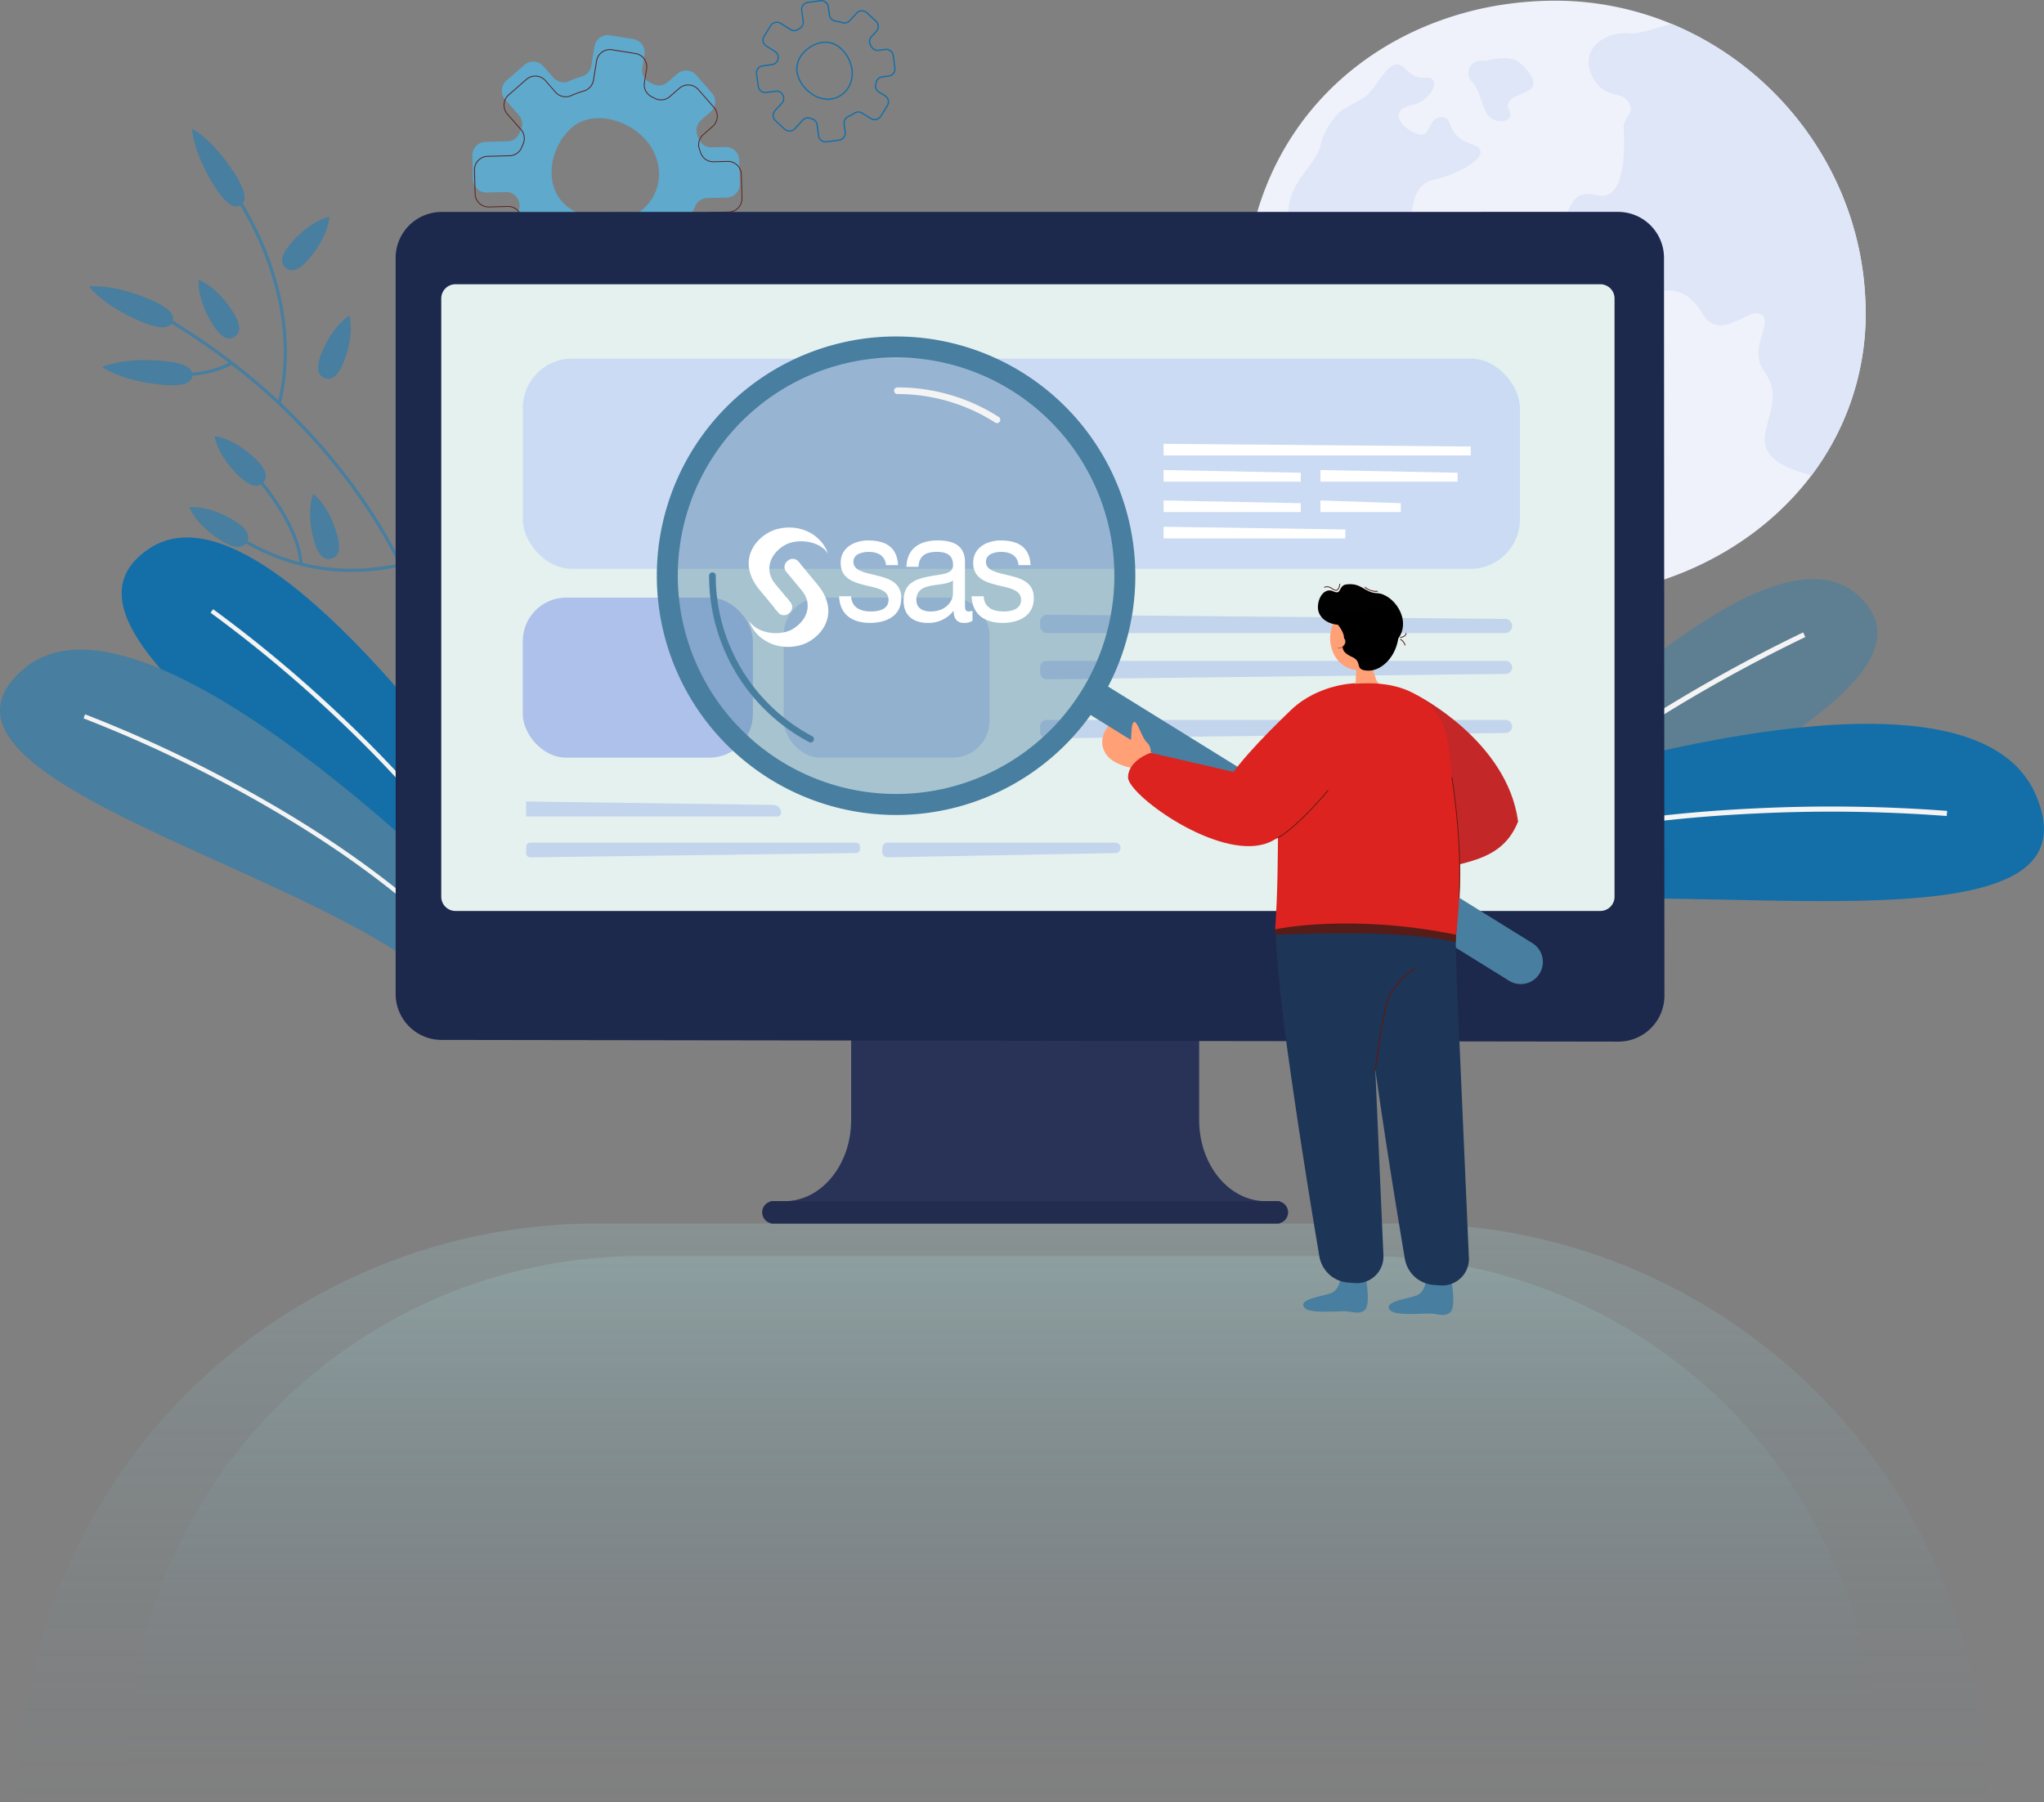
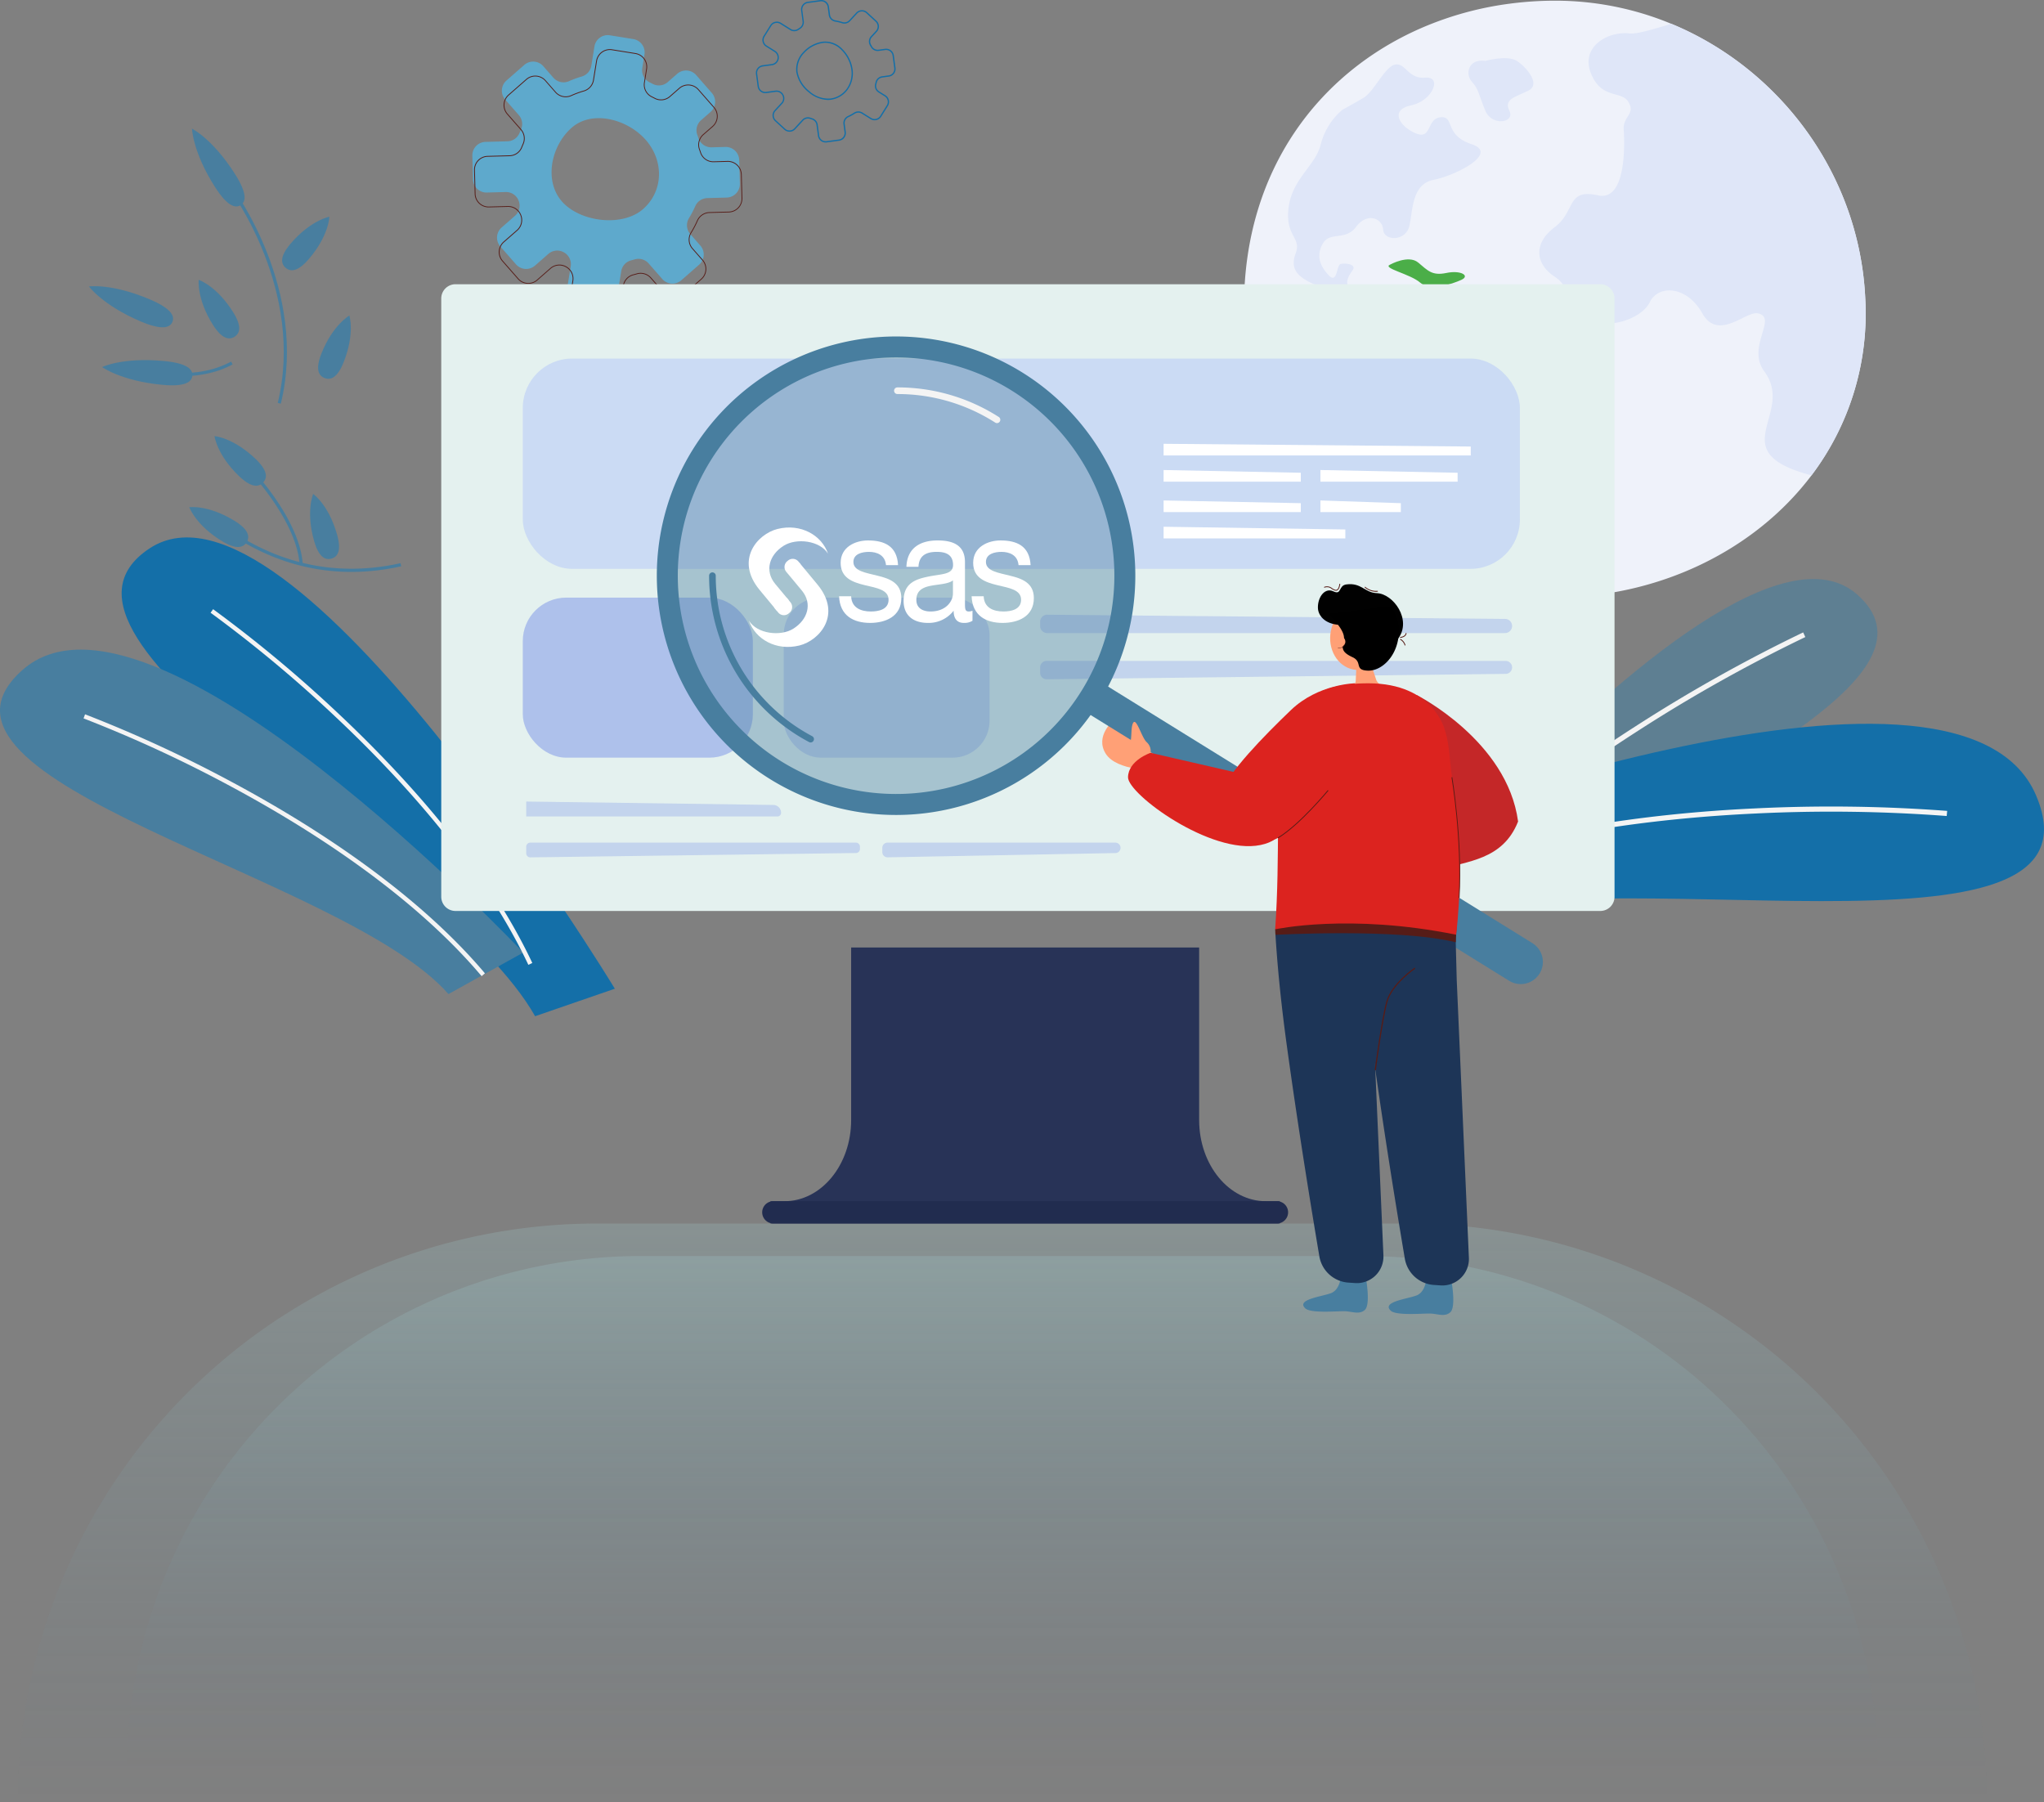
<svg xmlns="http://www.w3.org/2000/svg" width="692.321" height="610.432" viewBox="0 0 692.321 610.432">
  <rect x="0" y="0" width="692.321" height="610.432" fill="#808080" stroke="none" />
  <defs>
    <linearGradient id="linear-gradient" x1="0.5" x2="0.5" y2="1" gradientUnits="objectBoundingBox">
      <stop offset="0" stop-color="#a8dadc" />
      <stop offset="0.659" stop-color="#74a8bb" stop-opacity="0.278" />
      <stop offset="1" stop-color="#457b9d" stop-opacity="0" />
    </linearGradient>
  </defs>
  <g id="why-choose-sas" transform="translate(-166 -3331.568)">
    <path id="Rectangle_7202" data-name="Rectangle 7202" d="M196,0H471A196,196,0,0,1,667,196v0a0,0,0,0,1,0,0H0a0,0,0,0,1,0,0v0A196,196,0,0,1,196,0Z" transform="translate(172 3746)" opacity="0.2" fill="url(#linear-gradient)" />
    <path id="Rectangle_10079" data-name="Rectangle 10079" d="M174,0H419A174,174,0,0,1,593,174v0a0,0,0,0,1,0,0H0a0,0,0,0,1,0,0v0A174,174,0,0,1,174,0Z" transform="translate(209 3757)" opacity="0.2" fill="url(#linear-gradient)" />
    <g id="Group_2006" data-name="Group 2006" transform="translate(65.461 342.596)">
      <g id="Group_118" data-name="Group 118" transform="translate(356.556 2988.972)">
        <g id="Group_116" data-name="Group 116">
          <path id="Path_259" data-name="Path 259" d="M1295.508,590.026a2.638,2.638,0,0,1-2.61-2.289l-.492-3.668a2.2,2.2,0,0,0-1.515-1.814c-.219-.068-.437-.14-.652-.217a2.185,2.185,0,0,0-2.337.588l-2.674,2.9a2.642,2.642,0,0,1-3.728.152l-3.127-2.881a2.637,2.637,0,0,1-.151-3.73l2.3-2.488a2.2,2.2,0,0,0,.311-2.552l-.019-.033a2.2,2.2,0,0,0-2.222-1.121l-3.151.425a2.64,2.64,0,0,1-2.968-2.263l-.567-4.214a2.638,2.638,0,0,1,2.264-2.967l3.153-.423a2.225,2.225,0,0,0,.882-4.08l-2.873-1.8a2.64,2.64,0,0,1-.838-3.636l2.254-3.6a2.639,2.639,0,0,1,3.637-.838l3.343,2.092a2.186,2.186,0,0,0,2.409-.05q.282-.2.573-.381a2.2,2.2,0,0,0,.983-2.151l-.493-3.667a2.641,2.641,0,0,1,2.263-2.966l4.209-.567a2.637,2.637,0,0,1,2.967,2.264l.366,2.726a2.2,2.2,0,0,0,1.845,1.882,17.327,17.327,0,0,1,2.354.562,2.223,2.223,0,0,0,2.293-.6l2.371-2.569a2.642,2.642,0,0,1,3.728-.149l3.125,2.882a2.642,2.642,0,0,1,.15,3.729l-1.676,1.816a2.186,2.186,0,0,0-.277,2.609q.156.265.3.536a2.2,2.2,0,0,0,2.212,1.106l2.226-.3a2.643,2.643,0,0,1,2.965,2.263l.567,4.211a2.639,2.639,0,0,1-2.264,2.967l-2.223.3a2.192,2.192,0,0,0-1.844,1.653c-.047.2-.1.4-.152.6a2.184,2.184,0,0,0,.958,2.441l2.1,1.31a2.638,2.638,0,0,1,.839,3.637l-2.252,3.6a2.642,2.642,0,0,1-3.635.839l-2.964-1.851a2.223,2.223,0,0,0-2.372.027,17.225,17.225,0,0,1-2.119,1.164,2.2,2.2,0,0,0-1.281,2.3l.366,2.728a2.639,2.639,0,0,1-2.264,2.966l-4.212.566A2.706,2.706,0,0,1,1295.508,590.026Zm-5.991-8.55a2.6,2.6,0,0,1,.869.15q.315.112.635.211a2.64,2.64,0,0,1,1.82,2.174l.492,3.668a2.2,2.2,0,0,0,2.474,1.889l4.213-.566a2.2,2.2,0,0,0,1.888-2.474l-.366-2.728a2.64,2.64,0,0,1,1.531-2.757,16.753,16.753,0,0,0,2.065-1.135,2.661,2.661,0,0,1,2.842-.03l2.964,1.851a2.2,2.2,0,0,0,3.031-.7l2.252-3.6a2.2,2.2,0,0,0-.7-3.033l-2.1-1.31a2.619,2.619,0,0,1-1.147-2.927q.079-.29.147-.585a2.633,2.633,0,0,1,2.212-1.987l2.223-.3a2.2,2.2,0,0,0,1.888-2.474l-.566-4.211a2.207,2.207,0,0,0-2.473-1.888l-2.226.3a2.633,2.633,0,0,1-2.655-1.331q-.143-.264-.3-.522a2.621,2.621,0,0,1,.332-3.129l1.676-1.816a2.2,2.2,0,0,0-.125-3.11l-3.125-2.882a2.2,2.2,0,0,0-3.109.125l-2.371,2.569a2.663,2.663,0,0,1-2.745.722,16.856,16.856,0,0,0-2.295-.548,2.641,2.641,0,0,1-2.208-2.256l-.366-2.726a2.2,2.2,0,0,0-2.474-1.888l-4.21.566a2.2,2.2,0,0,0-1.888,2.474l.493,3.667a2.643,2.643,0,0,1-1.182,2.578q-.283.181-.558.372a2.623,2.623,0,0,1-2.892.062l-3.343-2.092a2.2,2.2,0,0,0-3.033.7l-2.254,3.6a2.2,2.2,0,0,0,.7,3.033l2.873,1.8a2.663,2.663,0,0,1-1.056,4.885l-3.153.423a2.2,2.2,0,0,0-1.889,2.475l.567,4.214a2.2,2.2,0,0,0,2.476,1.887l3.151-.425a2.646,2.646,0,0,1,2.665,1.346l-.174.138.192-.105a2.64,2.64,0,0,1-.373,3.059l-2.3,2.488a2.2,2.2,0,0,0,.126,3.111l3.127,2.881a2.2,2.2,0,0,0,3.11-.127l2.674-2.9A2.634,2.634,0,0,1,1289.516,581.476Z" transform="translate(-1271.879 -541.761)" fill="#146fa8" />
        </g>
        <g id="Group_117" data-name="Group 117" transform="translate(13.63 14.055)">
          <path id="Path_260" data-name="Path 260" d="M1310.078,589.871a10.537,10.537,0,0,1-6.514-2.627,11.316,11.316,0,0,1-4.173-6.819,8.39,8.39,0,0,1,2.367-6.791,11.123,11.123,0,0,1,6.6-3.509,7.979,7.979,0,0,1,6.7,2.572,12.08,12.08,0,0,1,3.407,6.8,9.476,9.476,0,0,1-1.6,6.776A8.5,8.5,0,0,1,1311,589.81h0A6.927,6.927,0,0,1,1310.078,589.871Zm-.808-19.37a6.343,6.343,0,0,0-.85.058,10.677,10.677,0,0,0-6.338,3.371,7.959,7.959,0,0,0-2.256,6.436,10.871,10.871,0,0,0,4.017,6.54,9.565,9.565,0,0,0,7.1,2.47,8.064,8.064,0,0,0,5.571-3.357,9.038,9.038,0,0,0,1.52-6.464,11.8,11.8,0,0,0-3.282-6.548A7.83,7.83,0,0,0,1309.27,570.5Z" transform="translate(-1299.326 -570.064)" fill="#146fa8" />
        </g>
      </g>
      <path id="Path_261" data-name="Path 261" d="M1158.066,620.915l6.593-.179a4.566,4.566,0,0,0,4.441-4.687l-.214-8.015a4.567,4.567,0,0,0-4.688-4.443l-4.663.126a4.562,4.562,0,0,1-4.454-3.125q-.181-.547-.382-1.089a4.536,4.536,0,0,1,1.292-4.978l3.186-2.788a4.567,4.567,0,0,0,.428-6.445l-5.284-6.033a4.566,4.566,0,0,0-6.441-.43l-3.191,2.789a4.534,4.534,0,0,1-5.1.62q-.507-.269-1.023-.519a4.562,4.562,0,0,1-2.513-4.831l.741-4.6a4.567,4.567,0,0,0-3.783-5.235l-7.92-1.275a4.566,4.566,0,0,0-5.234,3.781l-1.051,6.514a4.584,4.584,0,0,1-3.272,3.667,32.176,32.176,0,0,0-4.236,1.551,4.589,4.589,0,0,1-5.345-1.141l-3.419-3.907a4.567,4.567,0,0,0-6.445-.428l-6.031,5.282a4.567,4.567,0,0,0-.428,6.444l4.6,5.254a4.567,4.567,0,0,1,.764,4.849q-.26.587-.5,1.183a4.545,4.545,0,0,1-4.111,2.852l-7.441.2a4.567,4.567,0,0,0-4.444,4.687l.214,8.021a4.566,4.566,0,0,0,4.687,4.443l6.392-.171a4.57,4.57,0,0,1,4.409,3l.022.06a4.555,4.555,0,0,1-1.281,5l-4.519,3.953a4.567,4.567,0,0,0-.428,6.446l5.287,6.037a4.567,4.567,0,0,0,6.445.426l4.512-3.954a4.554,4.554,0,0,1,5.13-.608l.063.033a4.569,4.569,0,0,1,2.388,4.769l-1.017,6.309a4.567,4.567,0,0,0,3.785,5.236l7.924,1.271a4.566,4.566,0,0,0,5.232-3.785l1.181-7.351a4.545,4.545,0,0,1,3.372-3.7q.62-.155,1.235-.335a4.563,4.563,0,0,1,4.7,1.4l4.6,5.257a4.566,4.566,0,0,0,6.445.43l6.037-5.283a4.567,4.567,0,0,0,.429-6.444l-3.421-3.91a4.59,4.59,0,0,1-.425-5.445,32,32,0,0,0,2.092-3.991A4.587,4.587,0,0,1,1158.066,620.915Zm-21.763,3.742c-7.009,6.135-21.336,4.393-27.471-2.616s-3.679-18.847,3.33-24.973,18.957-2.846,25.092,4.162S1143.312,618.522,1136.3,624.657Z" transform="translate(-817.973 2435.152)" fill="#5ea9cc" />
      <g id="Group_119" data-name="Group 119" transform="translate(261.112 3005.626)">
        <path id="Path_262" data-name="Path 262" d="M1124.555,666.75a4.722,4.722,0,0,1-.747-.06l-7.924-1.271a4.7,4.7,0,0,1-3.9-5.393l1.017-6.309a4.431,4.431,0,0,0-2.317-4.626l-.063-.033a4.439,4.439,0,0,0-4.976.59l-4.512,3.954a4.7,4.7,0,0,1-6.639-.439l-5.287-6.037a4.705,4.705,0,0,1,.441-6.64l4.519-3.953a4.441,4.441,0,0,0,1.242-4.853l-.022-.059a4.429,4.429,0,0,0-4.277-2.91l-6.393.171a4.7,4.7,0,0,1-4.828-4.577l-.214-8.021a4.7,4.7,0,0,1,4.578-4.828l7.441-.2a4.4,4.4,0,0,0,3.987-2.765c.159-.4.326-.8.5-1.187a4.438,4.438,0,0,0-.742-4.7l-4.6-5.254a4.709,4.709,0,0,1,.44-6.637l6.031-5.282a4.7,4.7,0,0,1,6.639.441l3.419,3.907a4.437,4.437,0,0,0,5.185,1.106,32.309,32.309,0,0,1,4.254-1.558,4.47,4.47,0,0,0,3.174-3.557l1.051-6.514a4.707,4.707,0,0,1,5.392-3.9l7.92,1.275a4.7,4.7,0,0,1,3.9,5.392l-.741,4.6a4.4,4.4,0,0,0,2.437,4.686q.517.251,1.027.521a4.417,4.417,0,0,0,4.944-.6l3.191-2.789a4.71,4.71,0,0,1,6.635.443l5.283,6.033a4.7,4.7,0,0,1-.442,6.639l-3.186,2.788a4.416,4.416,0,0,0-1.253,4.827q.2.544.384,1.093a4.387,4.387,0,0,0,4.321,3.031l4.663-.125a4.7,4.7,0,0,1,4.829,4.577l.214,8.016a4.711,4.711,0,0,1-4.575,4.828l-6.593.178a4.472,4.472,0,0,0-3.948,2.681,32.3,32.3,0,0,1-2.1,4.008,4.436,4.436,0,0,0,.411,5.283l3.422,3.909a4.7,4.7,0,0,1-.442,6.638l-6.037,5.283a4.7,4.7,0,0,1-6.638-.443l-4.6-5.257a4.433,4.433,0,0,0-4.561-1.358c-.411.121-.829.234-1.242.337a4.4,4.4,0,0,0-3.27,3.586l-1.18,7.351A4.712,4.712,0,0,1,1124.555,666.75Zm-15.98-18.473a4.647,4.647,0,0,1,2.177.537l.063.033a4.705,4.705,0,0,1,2.46,4.913l-1.017,6.309a4.429,4.429,0,0,0,3.671,5.079l7.923,1.271a4.433,4.433,0,0,0,5.075-3.671l1.181-7.351a4.673,4.673,0,0,1,3.474-3.809c.409-.1.823-.214,1.231-.333a4.709,4.709,0,0,1,4.845,1.44l4.6,5.257a4.429,4.429,0,0,0,6.251.417l6.037-5.283a4.428,4.428,0,0,0,.416-6.25l-3.421-3.91a4.71,4.71,0,0,1-.439-5.608,32.079,32.079,0,0,0,2.084-3.973,4.745,4.745,0,0,1,4.193-2.845l6.593-.179a4.435,4.435,0,0,0,4.307-4.546l-.214-8.015a4.43,4.43,0,0,0-4.547-4.31l-4.663.126a4.685,4.685,0,0,1-4.588-3.219q-.18-.544-.381-1.084a4.693,4.693,0,0,1,1.33-5.129l3.186-2.788a4.429,4.429,0,0,0,.416-6.251l-5.283-6.033a4.436,4.436,0,0,0-6.248-.417l-3.19,2.789a4.691,4.691,0,0,1-5.253.638q-.506-.268-1.019-.517a4.671,4.671,0,0,1-2.589-4.977l.741-4.6a4.43,4.43,0,0,0-3.669-5.078l-7.92-1.275a4.437,4.437,0,0,0-5.078,3.668l-1.051,6.514a4.746,4.746,0,0,1-3.37,3.777,32.114,32.114,0,0,0-4.218,1.544,4.71,4.71,0,0,1-5.5-1.176l-3.419-3.907a4.429,4.429,0,0,0-6.252-.415l-6.031,5.282a4.434,4.434,0,0,0-.415,6.249l4.6,5.255a4.714,4.714,0,0,1,.786,4.995c-.171.386-.338.783-.495,1.177a4.672,4.672,0,0,1-4.235,2.939l-7.44.2a4.429,4.429,0,0,0-4.311,4.546l.214,8.022a4.429,4.429,0,0,0,4.547,4.309l6.393-.17a4.711,4.711,0,0,1,4.542,3.088l.017.047a4.722,4.722,0,0,1-1.314,5.168l-4.519,3.953a4.429,4.429,0,0,0-.416,6.252l5.287,6.037a4.429,4.429,0,0,0,6.251.413l4.512-3.954A4.721,4.721,0,0,1,1108.575,648.277Zm50.8-17.641h0Z" transform="translate(-1079.677 -575.299)" fill="#561c17" />
      </g>
    </g>
    <g id="Group_27" data-name="Group 27" transform="translate(587.352 3331.802)">
      <path id="Path_212" data-name="Path 212" d="M1481.327,793.11c-19.567,25.933-52.436,41.337-86.791,41.337-55.811,0-105.432-42.652-105.432-98.462,0-46.041,25.146-79.057,59.772-94.259a111.347,111.347,0,0,1,29.891-8.334,117.886,117.886,0,0,1,15.769-1.055,102.618,102.618,0,0,1,39.317,7.833c36.947,15.284,63.823,51.3,65.694,93.222A90.874,90.874,0,0,1,1481.327,793.11Z" transform="translate(-1289.104 -632.338)" fill="#eff2fa" />
    </g>
    <g id="Group_32" data-name="Group 32" transform="translate(602.281 3339.635)">
      <g id="Group_28" data-name="Group 28" transform="translate(29.661 96.572)">
        <path id="Path_213" data-name="Path 213" d="M1381.629,848.1s3.936,9.124,0,14.133-4.293,14.49,3.578,20.752,11.271,6.8,9.482,13.059-3.667,13.909-.716,17.13,4.159,10.868,10.734,11.4-.536-5.232,3.757-10.6,20.931-6.44,19.321-17.04,13.685-11.539,15.832-18.516-6.977-11.27-14.625-10.734-2.952-11.4-11.27-13.148-12.21-8.453-17.04-7.648-10.2-6.038-15.7-3.891S1381.629,848.1,1381.629,848.1Z" transform="translate(-1378.906 -842.586)" fill="#dfe6f8" />
      </g>
      <g id="Group_29" data-name="Group 29" transform="translate(0 13.748)">
        <path id="Path_214" data-name="Path 214" d="M1337.605,691.149a22.618,22.618,0,0,0-7.334,11.628c-1.61,7.156-9.661,11.628-10.913,21.468s4.427,10.108,2.415,15.474.489,8.051,6.618,10.734,6.666,6.81,10.289,8.168,2.684,4.981,3.891,5.383.671-2.728,1.923-6.843,2.325-5.814-2.236-5.635-3.131-3.488-1.342-5.814-2.5-2.684-3.936-2.326-1.073,6.977-4.025,3.846-4.383-6.709-1.968-10.823,7.6-.716,11.27-5.635,8.856-2.952,9.124.984,7.6,4.025,8.855-1.163.716-14.222,8.229-15.7,22.284-8.989,12.886-12.075-5.641-9.526-10.471-9.124-2.952,7.648-8.319,5.5-9.258-7.916-1.744-9.526,10.6-9.929,4.83-9.392-6.708-5.1-10.2-4.428-7.111,9.124-10.734,11.27S1337.605,691.149,1337.605,691.149Z" transform="translate(-1319.176 -675.798)" fill="#dfe6f8" />
      </g>
      <g id="Group_30" data-name="Group 30" transform="translate(61.096 11.638)">
        <path id="Path_215" data-name="Path 215" d="M1447.935,672.462s7.424-2.057,10.644,0,8.229,7.871,4.025,10.018-8.59,2.862-6.531,6.888-5.9,5.367-8.138,0-2.237-7.335-4.562-9.839S1442.031,671.657,1447.935,672.462Z" transform="translate(-1442.209 -671.548)" fill="#dfe6f8" />
      </g>
      <g id="Group_31" data-name="Group 31" transform="translate(85.097)">
        <path id="Path_216" data-name="Path 216" d="M1582.734,801.051c-30.72-8.055-5.244-20.7-16.01-35.245-6.137-8.289,4.783-18.262-2.2-19.634-4.051-.8-13.375,9.552-18.767,0s-14.973-9.613-17.768-3.824-14.575,9.784-22.3,5.589-3.251-9.782-9.939-14.175-7.189-11.379,0-16.771,3.893-13.178,14.674-10.781,8.685-22.461,8.685-22.461c-.164-4.346,4.043-5.092,1.646-9.135s-9.133-.749-12.727-9.733,5.69-14.376,13.178-13.5c2.182.254,7.479-1.273,14.058-3.272,36.947,15.284,63.823,51.3,65.694,93.222A90.874,90.874,0,0,1,1582.734,801.051Z" transform="translate(-1490.541 -648.112)" fill="#dfe6f8" />
      </g>
    </g>
    <g id="Group_35" data-name="Group 35" transform="translate(636.32 3419.427)">
      <g id="Group_33" data-name="Group 33">
        <path id="Path_217" data-name="Path 217" d="M1388.247,810.563s6.2-3.453,9.495-.706,4.708,4.551,9.573,3.531,8.161.941,5.022,2.354-10.515,3.924-13.888.942S1385.353,811.767,1388.247,810.563Z" transform="translate(-1387.716 -808.796)" fill="#4bae48" />
      </g>
      <g id="Group_34" data-name="Group 34" transform="translate(24.741 10.503)">
        <path id="Path_218" data-name="Path 218" d="M1438.281,832.353s4.394.785,5.414-1.02-1.02-.078-2.707-1.02S1436.085,830.313,1438.281,832.353Z" transform="translate(-1437.539 -829.946)" fill="#4bae48" />
      </g>
    </g>
    <g id="Group_37" data-name="Group 37" transform="translate(666.262 3527.689)" opacity="0.6">
      <path id="Path_219" data-name="Path 219" d="M1457.558,1098.946c39.583-40.462,95.135-88.266,119.311-66.829,29.131,25.832-41.621,58.326-94.812,91.606C1462.976,1135.661,1432.332,1124.733,1457.558,1098.946Z" transform="translate(-1448.017 -1026.811)" fill="#487e9f" />
    </g>
    <path id="Path_220" data-name="Path 220" d="M1368.733,1165.456s202.054-78.171,228.721-15.7-151.113,18.633-208.956,43.485Z" transform="translate(-741.84 2451.171)" fill="#146fa8" />
    <g id="Group_40" data-name="Group 40" transform="translate(637.098 3604.782)">
      <g id="Group_39" data-name="Group 39">
        <path id="Path_221" data-name="Path 221" d="M1390,1209.546c39.635-17.89,88.515-23.549,122.54-25.146a521.05,521.05,0,0,1,65.009.831l.161-1.73a523.013,523.013,0,0,0-65.252-.837c-34.177,1.6-83.289,7.3-123.173,25.3Z" transform="translate(-1389.284 -1182.058)" fill="#f4f4f4" />
      </g>
    </g>
    <g id="Group_89" data-name="Group 89" transform="translate(196.141 3375.15)">
      <g id="Group_88" data-name="Group 88">
        <g id="Group_61" data-name="Group 61" transform="translate(65.413 29.822)">
          <path id="Path_233" data-name="Path 233" d="M642.089,794c-3.7,4.324-6.177,4.433-7.872,2.982s-1.967-3.914,1.736-8.237c6.745-7.875,13.073-9.054,13.073-9.054S648.932,786.007,642.089,794Z" transform="translate(-633.023 -779.687)" fill="#487e9f" />
        </g>
        <g id="Group_62" data-name="Group 62" transform="translate(77.605 63.301)">
          <path id="Path_234" data-name="Path 234" d="M666.23,862.89c-2.1,5.289-4.411,6.193-6.484,5.369s-3.128-3.066-1.023-8.355c3.833-9.634,9.44-12.8,9.44-12.8S670.119,853.116,666.23,862.89Z" transform="translate(-657.575 -847.106)" fill="#487e9f" />
        </g>
        <g id="Group_87" data-name="Group 87">
          <g id="Group_64" data-name="Group 64" transform="translate(23.305 62.362)">
            <g id="Group_63" data-name="Group 63">
-               <path id="Path_235" data-name="Path 235" d="M640.3,953.436l-1.046.261c-.04-.16-4.187-16.357-17.432-37.612-12.221-19.611-34.91-47.664-73.6-69.935l.537-.934c38.9,22.394,61.713,50.612,74,70.341C636.086,936.947,640.261,953.273,640.3,953.436Z" transform="translate(-548.226 -845.216)" fill="#487e9f" />
-             </g>
+               </g>
          </g>
          <g id="Group_66" data-name="Group 66" transform="translate(47.85 20.192)">
            <g id="Group_65" data-name="Group 65">
              <path id="Path_236" data-name="Path 236" d="M614.787,833.239l-1.047-.254c9.219-38.022-15.832-71.7-16.086-72.039l.859-.651C598.77,760.636,624.129,794.712,614.787,833.239Z" transform="translate(-597.654 -760.296)" fill="#487e9f" />
            </g>
          </g>
          <g id="Group_68" data-name="Group 68" transform="translate(23.891 78.893)">
            <g id="Group_67" data-name="Group 67">
              <path id="Path_237" data-name="Path 237" d="M569.467,881.505a38.148,38.148,0,0,1-20.06,1.048l.279-1.04c.122.033,12.424,3.2,23.966-3.008l.51.948A31.681,31.681,0,0,1,569.467,881.505Z" transform="translate(-549.407 -878.505)" fill="#487e9f" />
            </g>
          </g>
          <g id="Group_70" data-name="Group 70" transform="translate(43.504 133.241)">
            <g id="Group_69" data-name="Group 69">
              <path id="Path_238" data-name="Path 238" d="M651.155,1002.934c-21.742,4.828-42.211.467-60.84-12.96a15.914,15.914,0,0,0-1.412-.966.332.332,0,0,0,.123.018l-.011-1.077c.318,0,.582.18,1.93,1.152,18.37,13.239,38.548,17.54,59.977,12.781Z" transform="translate(-588.903 -987.949)" fill="#487e9f" />
            </g>
          </g>
          <g id="Group_72" data-name="Group 72" transform="translate(54.522 115.466)">
            <g id="Group_71" data-name="Group 71">
              <path id="Path_239" data-name="Path 239" d="M628.963,984.137l-1.076.073c-.983-14.589-16.64-31.146-16.8-31.311l.779-.744a89.406,89.406,0,0,1,8.151,10.283C623.807,968.006,628.434,976.29,628.963,984.137Z" transform="translate(-611.09 -952.155)" fill="#487e9f" />
            </g>
          </g>
          <g id="Group_74" data-name="Group 74" transform="translate(0 53.351)">
            <g id="Group_73" data-name="Group 73">
              <path id="Path_240" data-name="Path 240" d="M521.964,831.57c7.064,3,8.457,5.563,7.584,7.616s-3.682,2.823-10.746-.181c-12.867-5.473-17.505-11.836-17.505-11.836S508.909,826.016,521.964,831.57Z" transform="translate(-501.296 -827.069)" fill="#487e9f" />
            </g>
          </g>
          <g id="Group_76" data-name="Group 76" transform="translate(4.455 78.386)">
            <g id="Group_75" data-name="Group 75">
              <path id="Path_241" data-name="Path 241" d="M531.3,877.806c7.641.735,9.74,2.754,9.527,4.975s-2.66,3.8-10.3,3.067c-13.919-1.339-20.259-6.007-20.259-6.007S517.179,876.447,531.3,877.806Z" transform="translate(-510.268 -877.485)" fill="#487e9f" />
            </g>
          </g>
          <g id="Group_78" data-name="Group 78" transform="translate(42.509 104.138)">
            <g id="Group_77" data-name="Group 77">
              <path id="Path_242" data-name="Path 242" d="M600.805,937.055c4.114,3.935,4.087,6.412,2.544,8.024s-4.016,1.749-8.129-2.186c-7.493-7.168-8.322-13.551-8.322-13.551S593.2,929.783,600.805,937.055Z" transform="translate(-586.899 -929.343)" fill="#487e9f" />
            </g>
          </g>
          <g id="Group_80" data-name="Group 80" transform="translate(37.133 51.215)">
            <g id="Group_79" data-name="Group 79">
              <path id="Path_243" data-name="Path 243" d="M587.719,833.632c3.033,4.817,2.4,7.213.516,8.4s-4.321.719-7.353-4.1c-5.524-8.775-4.775-15.169-4.775-15.169S582.115,824.73,587.719,833.632Z" transform="translate(-576.072 -822.768)" fill="#487e9f" />
            </g>
          </g>
          <g id="Group_82" data-name="Group 82" transform="translate(74.889 123.722)">
            <g id="Group_81" data-name="Group 81">
              <path id="Path_244" data-name="Path 244" d="M661.225,982.47c1.556,5.475.28,7.6-1.867,8.208s-4.349-.524-5.9-6c-2.835-9.974-.319-15.9-.319-15.9S658.349,972.351,661.225,982.47Z" transform="translate(-652.106 -968.78)" fill="#487e9f" />
            </g>
          </g>
          <g id="Group_84" data-name="Group 84" transform="translate(33.968 128.157)">
            <g id="Group_83" data-name="Group 83">
              <path id="Path_245" data-name="Path 245" d="M584.936,982.325c4.86,2.962,5.365,5.388,4.2,7.293s-3.548,2.568-8.409-.395c-8.854-5.4-11.03-11.455-11.03-11.455S575.952,976.849,584.936,982.325Z" transform="translate(-569.7 -977.711)" fill="#487e9f" />
            </g>
          </g>
          <g id="Group_86" data-name="Group 86" transform="translate(34.887)">
            <g id="Group_85" data-name="Group 85">
              <path id="Path_246" data-name="Path 246" d="M586.1,734.96c4.123,6.475,3.823,9.372,1.942,10.571s-4.634.243-8.757-6.232c-7.51-11.8-7.732-19.666-7.732-19.666S578.479,722.992,586.1,734.96Z" transform="translate(-571.551 -719.633)" fill="#487e9f" />
            </g>
          </g>
        </g>
      </g>
    </g>
    <g id="Group_90" data-name="Group 90" transform="translate(207.203 3513.604)">
      <path id="Path_247" data-name="Path 247" d="M730.9,1191.569s-109.669-180.741-157.595-149.14,100.323,104.83,130.581,158.456Z" transform="translate(-563.847 -1038.721)" fill="#146fa8" />
    </g>
    <g id="Group_91" data-name="Group 91" transform="translate(166 3551.606)">
      <path id="Path_248" data-name="Path 248" d="M617.822,1177.578S491.6,1043.688,448.284,1081.8s108.985,69.61,144.214,109.835Z" transform="translate(-440.598 -1074.975)" fill="#487e9f" />
    </g>
    <g id="Group_93" data-name="Group 93" transform="translate(194.297 3573.509)">
      <g id="Group_92" data-name="Group 92">
        <path id="Path_249" data-name="Path 249" d="M632.413,1207.771c-23.825-28.223-59.212-50.457-84.7-64.139a442.761,442.761,0,0,0-50.125-23.167l.51-1.384a444.148,444.148,0,0,1,50.313,23.25c25.6,13.743,61.158,36.088,85.133,64.488Z" transform="translate(-497.585 -1119.081)" fill="#f4f4f4" />
      </g>
    </g>
    <g id="Group_1518" data-name="Group 1518" transform="matrix(0.966, 0.259, -0.259, 0.966, 237.684, 3537.769)">
      <g id="Group_92-2" data-name="Group 92">
        <path id="Path_249-2" data-name="Path 249" d="M632.413,1207.771c-23.825-28.223-59.212-50.457-84.7-64.139a442.761,442.761,0,0,0-50.125-23.167l.51-1.384a444.148,444.148,0,0,1,50.313,23.25c25.6,13.743,61.158,36.088,85.133,64.488Z" transform="translate(-497.585 -1119.081)" fill="#f4f4f4" />
      </g>
    </g>
    <g id="Group_1519" data-name="Group 1519" transform="translate(612.848 3638.729) rotate(-30)">
      <g id="Group_39-2" data-name="Group 39">
        <path id="Path_221-2" data-name="Path 221" d="M1390,1209.546c39.635-17.89,88.515-23.549,122.54-25.146a521.05,521.05,0,0,1,65.009.831l.161-1.73a523.013,523.013,0,0,0-65.252-.837c-34.177,1.6-83.289,7.3-123.173,25.3Z" transform="translate(-1389.284 -1182.058)" fill="#f4f4f4" />
      </g>
    </g>
    <path id="Path_256" data-name="Path 256" d="M1111.325,1336.571v-58.434H993.455v58.434c0,15.185-10.105,27.495-22.571,27.495h-4.749v7.544h172.51v-7.544H1133.9C1121.43,1364.065,1111.325,1351.755,1111.325,1336.571Z" transform="translate(-539.164 2374.356)" fill="#283357" />
    <path id="Path_257" data-name="Path 257" d="M1134.835,1458.721H964.25a3.772,3.772,0,0,1-3.772-3.772h0a3.772,3.772,0,0,1,3.772-3.772h170.585a3.772,3.772,0,0,1,3.772,3.772h0A3.772,3.772,0,0,1,1134.835,1458.721Z" transform="translate(-536.316 2287.245)" fill="#212c4f" />
-     <path id="Path_258" data-name="Path 258" d="M1124.46,1057.421l-398.595-.573a15.578,15.578,0,0,1-15.4-15.577V791.99A15.578,15.578,0,0,1,725.8,776.414l398.454-.025a15.578,15.578,0,0,1,15.813,15.26l.142,249.88A15.577,15.577,0,0,1,1124.46,1057.421Z" transform="translate(-410.457 2626.947)" fill="#1d284d" />
    <path id="Path_3142" data-name="Path 3142" d="M4.82,0H392.581a4.82,4.82,0,0,1,4.82,4.82V207.457a4.82,4.82,0,0,1-4.82,4.82H4.82A4.82,4.82,0,0,1,0,207.457V4.82A4.82,4.82,0,0,1,4.82,0Z" transform="translate(315.457 3427.841)" fill="#e4f1ef" />
    <g id="Group_121" data-name="Group 121" transform="translate(343.07 3453.011)" opacity="0.6">
      <rect id="Rectangle_7" data-name="Rectangle 7" width="337.734" height="71.238" rx="16.741" fill="#bbcdf6" />
    </g>
    <g id="Group_122" data-name="Group 122" transform="translate(518.297 3539.77)" opacity="0.6">
      <path id="Path_263" data-name="Path 263" d="M1307.51,1057.362H1152.448a2.4,2.4,0,0,1-2.4-2.4v-1.422a2.4,2.4,0,0,1,2.424-2.4l155.062,1.422a2.4,2.4,0,0,1,2.38,2.4h0A2.4,2.4,0,0,1,1307.51,1057.362Z" transform="translate(-1150.046 -1051.138)" fill="#aec1eb" />
    </g>
    <g id="Group_123" data-name="Group 123" transform="translate(560.121 3481.887)">
      <path id="Path_264" data-name="Path 264" d="M1338.307,938.522H1234.268v-3.947l104.038.926Z" transform="translate(-1234.268 -934.576)" fill="#fff" />
    </g>
    <g id="Group_124" data-name="Group 124" transform="translate(560.121 3490.769)">
      <path id="Path_265" data-name="Path 265" d="M1280.734,956.408h-46.466v-3.947l46.466.926Z" transform="translate(-1234.268 -952.461)" fill="#fff" />
    </g>
    <g id="Group_125" data-name="Group 125" transform="translate(560.121 3509.979)">
      <path id="Path_266" data-name="Path 266" d="M1295.822,995.093h-61.553v-3.947l61.553.926Z" transform="translate(-1234.268 -991.146)" fill="#fff" />
    </g>
    <g id="Group_126" data-name="Group 126" transform="translate(560.121 3501.074)">
      <path id="Path_267" data-name="Path 267" d="M1280.734,977.162h-46.466v-3.947l46.466.926Z" transform="translate(-1234.268 -973.215)" fill="#fff" />
    </g>
    <g id="Group_127" data-name="Group 127" transform="translate(613.238 3501.074)">
      <path id="Path_268" data-name="Path 268" d="M1368.47,977.162h-27.239v-3.947l27.239.926Z" transform="translate(-1341.232 -973.215)" fill="#fff" />
    </g>
    <g id="Group_128" data-name="Group 128" transform="translate(613.238 3490.769)">
      <path id="Path_269" data-name="Path 269" d="M1387.7,956.408h-46.466v-3.947l46.466.926Z" transform="translate(-1341.232 -952.461)" fill="#fff" />
    </g>
    <g id="Group_130" data-name="Group 130" transform="translate(518.297 3555.423)" opacity="0.6">
      <path id="Path_270" data-name="Path 270" d="M1307.74,1087.054l-155.47,1.825a2.2,2.2,0,0,1-2.224-2.2v-1.825a2.2,2.2,0,0,1,2.2-2.2h155.47a2.2,2.2,0,0,1,2.2,2.2h0A2.2,2.2,0,0,1,1307.74,1087.054Z" transform="translate(-1150.046 -1082.659)" fill="#aec1eb" />
    </g>
    <g id="Group_131" data-name="Group 131" transform="translate(344.23 3603.051)" opacity="0.6">
      <path id="Path_271" data-name="Path 271" d="M884.6,1183.639H799.512v-5.067l83.7,1.152a2.668,2.668,0,0,1,2.631,2.668h0A1.247,1.247,0,0,1,884.6,1183.639Z" transform="translate(-799.512 -1178.572)" fill="#aec1eb" />
    </g>
    <g id="Group_132" data-name="Group 132" transform="translate(344.23 3616.965)" opacity="0.6">
      <path id="Path_272" data-name="Path 272" d="M911.191,1210.122l-110.278,1.471a1.383,1.383,0,0,1-1.4-1.383v-2.237a1.382,1.382,0,0,1,1.382-1.382H911.172a1.382,1.382,0,0,1,1.382,1.382v.766A1.383,1.383,0,0,1,911.191,1210.122Z" transform="translate(-799.512 -1206.592)" fill="#aec1eb" />
    </g>
    <g id="Group_133" data-name="Group 133" transform="translate(464.844 3616.965)" opacity="0.6">
      <path id="Path_273" data-name="Path 273" d="M1121.357,1210.136l-77.15,1.442a1.772,1.772,0,0,1-1.806-1.772v-1.442a1.772,1.772,0,0,1,1.772-1.772h77.151a1.772,1.772,0,0,1,1.772,1.772h0A1.772,1.772,0,0,1,1121.357,1210.136Z" transform="translate(-1042.401 -1206.592)" fill="#aec1eb" />
    </g>
    <g id="Group_134" data-name="Group 134" transform="translate(518.297 3575.436)" opacity="0.6">
-       <path id="Path_274" data-name="Path 274" d="M1307.74,1127.357l-155.47,1.825a2.2,2.2,0,0,1-2.224-2.2v-1.825a2.2,2.2,0,0,1,2.2-2.2h155.47a2.2,2.2,0,0,1,2.2,2.2h0A2.2,2.2,0,0,1,1307.74,1127.357Z" transform="translate(-1150.046 -1122.961)" fill="#aec1eb" />
-     </g>
+       </g>
    <g id="Group_135" data-name="Group 135" transform="translate(343.07 3533.979)">
      <rect id="Rectangle_8" data-name="Rectangle 8" width="77.929" height="54.217" rx="14.733" fill="#aec1eb" />
    </g>
    <g id="Group_136" data-name="Group 136" transform="translate(431.457 3533.979)" opacity="0.6">
      <rect id="Rectangle_9" data-name="Rectangle 9" width="69.723" height="54.217" rx="12.536" fill="#aec1eb" />
    </g>
    <g id="Group_164" data-name="Group 164" transform="translate(391 3451.431)" opacity="0.4">
      <circle id="Ellipse_3" data-name="Ellipse 3" cx="77.407" cy="77.407" r="77.407" transform="translate(0)" fill="#487e9f" />
    </g>
    <g id="Group_165" data-name="Group 165" transform="translate(468.836 3462.787)">
      <path id="Path_290" data-name="Path 290" d="M1085.29,908.2a1.123,1.123,0,0,1-.606-.178,61.322,61.322,0,0,0-33.116-9.663,1.126,1.126,0,0,1,0-2.252,63.569,63.569,0,0,1,34.33,10.018,1.126,1.126,0,0,1-.608,2.075Z" transform="translate(-1050.442 -896.112)" fill="#f4f4f4" />
    </g>
    <g id="Group_166" data-name="Group 166" transform="translate(406.18 3525.442)">
      <path id="Path_291" data-name="Path 291" d="M958.654,1079.885a1.123,1.123,0,0,1-.528-.132,63.711,63.711,0,0,1-33.858-56.341,1.126,1.126,0,0,1,2.252,0,61.463,61.463,0,0,0,32.664,54.353,1.126,1.126,0,0,1-.53,2.12Z" transform="translate(-924.268 -1022.286)" fill="#487e9f" />
    </g>
    <g id="Group_167" data-name="Group 167" transform="translate(539.332 3575.631)">
      <path id="Path_292" data-name="Path 292" d="M1211.019,1140.264s-13.679.3-17.43-5.7,2.613-11.21,2.613-11.21l20.35,11Z" transform="translate(-1192.406 -1123.355)" fill="#ffa076" />
    </g>
    <g id="Group_168" data-name="Group 168" transform="translate(530.734 3561.248)">
      <rect id="Rectangle_11" data-name="Rectangle 11" width="11.305" height="177.602" transform="translate(0 9.611) rotate(-58.227)" fill="#487e9f" />
    </g>
    <g id="Group_169" data-name="Group 169" transform="translate(597.238 3601.475)">
      <path id="Rectangle_12" data-name="Rectangle 12" d="M7.493,0h0a7.493,7.493,0,0,1,7.493,7.493V94A7.493,7.493,0,0,1,7.493,101.5h0A7.493,7.493,0,0,1,0,94V7.493A7.493,7.493,0,0,1,7.493,0Z" transform="matrix(0.527, -0.85, 0.85, 0.527, 0, 12.74)" fill="#487e9f" />
    </g>
    <g id="Group_170" data-name="Group 170" transform="translate(388.461 3445.521)">
      <path id="Path_293" data-name="Path 293" d="M901.652,899.718A81.037,81.037,0,1,0,1013.216,873.5,81.038,81.038,0,0,0,901.652,899.718Zm131.745,81.6a73.932,73.932,0,1,1-23.92-101.783A73.929,73.929,0,0,1,1033.4,981.319Z" transform="translate(-889.497 -861.343)" fill="#487e9f" />
    </g>
    <g id="Group_172" data-name="Group 172" transform="translate(645.824 3566.966)">
      <path id="Path_294" data-name="Path 294" d="M1441.216,1148.758c-3.645-27.386-34.363-42.853-34.363-42.853s2.6,61.028,7.862,59.225C1423.705,1162.048,1435.992,1161.992,1441.216,1148.758Z" transform="translate(-1406.853 -1105.905)" fill="#c42728" />
    </g>
    <g id="Group_173" data-name="Group 173" transform="translate(607.418 3763.752)">
      <path id="Path_295" data-name="Path 295" d="M1342.285,1502.186s-.235,4.583-3.326,5.794-11.979,2.135-8.748,5.175c1.854,1.744,10.832.9,13.359.965s4.87,1.252,6.793-.414c2.116-1.833.3-11.291.3-11.291a9.974,9.974,0,0,1-4.171.988A7.964,7.964,0,0,1,1342.285,1502.186Z" transform="translate(-1329.514 -1502.186)" fill="#487e9f" />
    </g>
    <g id="Group_174" data-name="Group 174" transform="translate(597.992 3641.151)">
      <path id="Path_296" data-name="Path 296" d="M1310.554,1262.349c.59,9.517,1.707,21.868,3.771,36.973,3.936,28.8,8.714,57.836,11.066,71.76a10.71,10.71,0,0,0,9.707,9.047l2.611.178a9,9,0,0,0,9.4-9.574L1343,1276.856l-.391-14.932S1309.586,1246.734,1310.554,1262.349Z" transform="translate(-1310.533 -1255.297)" fill="#1d3557" />
    </g>
    <g id="Group_175" data-name="Group 175" transform="translate(636.367 3764.544)">
      <path id="Path_297" data-name="Path 297" d="M1400.585,1503.782s-.235,4.584-3.326,5.794-11.979,2.135-8.748,5.174c1.854,1.744,10.832.9,13.359.965s4.87,1.252,6.793-.414c2.116-1.832.3-11.291.3-11.291a9.976,9.976,0,0,1-4.17.988A7.968,7.968,0,0,1,1400.585,1503.782Z" transform="translate(-1387.814 -1503.782)" fill="#487e9f" />
    </g>
    <g id="Group_176" data-name="Group 176" transform="translate(626.34 3625.397)">
      <path id="Path_298" data-name="Path 298" d="M1367.721,1223.572s-1.16,20.683,4.292,60.572c3.936,28.8,8.714,57.836,11.066,71.76a10.709,10.709,0,0,0,9.707,9.047l2.61.178a9,9,0,0,0,9.4-9.574l-4.111-93.878-.807-30.883Z" transform="translate(-1367.618 -1223.572)" fill="#1d3557" />
    </g>
    <g id="Group_177" data-name="Group 177" transform="translate(631.617 3659.324)">
      <path id="Path_299" data-name="Path 299" d="M1378.638,1326.655l-.395-.052c.022-.17,2.254-17.123,3.937-23.21,1.7-6.145,9.512-11.446,9.59-11.5l.222.331c-.077.052-7.77,5.273-9.428,11.274C1380.888,1309.56,1378.66,1326.485,1378.638,1326.655Z" transform="translate(-1378.243 -1291.894)" fill="#561c17" />
    </g>
    <g id="Group_178" data-name="Group 178" transform="translate(621.656 3543.228)">
      <path id="Path_300" data-name="Path 300" d="M1368.66,1076.686l-2.034-6.189-.592-1.8-3.481-10.594-.458,10.538-.274,6.325-.087,2c-.059,1.359-.938,1.645-2.007,2.826-.434.479-3.206,3.38-.059,4.691,3.919,1.633,11.247-.84,14.033-4.078C1373.68,1080.4,1369.317,1078.686,1368.66,1076.686Z" transform="translate(-1358.186 -1058.101)" fill="#ffa076" />
    </g>
    <g id="Group_179" data-name="Group 179" transform="translate(614.625 3534.142)">
      <ellipse id="Ellipse_4" data-name="Ellipse 4" cx="11.369" cy="9.971" rx="11.369" ry="9.971" transform="translate(0 22.332) rotate(-79.166)" fill="#ffa076" />
    </g>
    <g id="Group_180" data-name="Group 180" transform="translate(612.387 3529.432)">
      <path id="Path_301" data-name="Path 301" d="M1348.064,1044.115c-5.709.2-8.478-2.9-8.544-5.779-.084-3.687,2.378-6.954,5.246-5.583s1.636-1.991,4.394-2.347c5.153-.667,6.12,2.789,10.337,2.957,5.562.222,11.9,8.961,7.243,15.339C1366.74,1048.7,1352.573,1043.956,1348.064,1044.115Z" transform="translate(-1339.519 -1030.32)" fill="#010101" />
    </g>
    <g id="Group_181" data-name="Group 181" transform="translate(615.848 3536.904)">
      <path id="Path_302" data-name="Path 302" d="M1346.491,1047.972s6.1,5.538,5.3,8.653-.6,4.337,2.962,6,.417,4.361,5.164,4.556,10.564-5.1,10.563-13.792a12.652,12.652,0,0,0-2.954-8.021Z" transform="translate(-1346.491 -1045.367)" />
    </g>
    <g id="Group_182" data-name="Group 182" transform="translate(617.629 3547.1)">
      <path id="Path_303" data-name="Path 303" d="M1350.513,1066.824a2.142,2.142,0,0,1,2.838-.62,1.875,1.875,0,0,1,.335,2.729,2.143,2.143,0,0,1-2.838.62A1.875,1.875,0,0,1,1350.513,1066.824Z" transform="translate(-1350.078 -1065.899)" fill="#ffa076" />
    </g>
    <g id="Group_183" data-name="Group 183" transform="translate(640.207 3547.982)">
      <path id="Path_304" data-name="Path 304" d="M1397.234,1069.9a.143.143,0,0,1-.139-.11,3.3,3.3,0,0,0-1.475-1.849.143.143,0,1,1,.139-.25,3.532,3.532,0,0,1,1.614,2.034.144.144,0,0,1-.106.172A.148.148,0,0,1,1397.234,1069.9Z" transform="translate(-1395.547 -1067.677)" fill="#561c17" />
    </g>
    <g id="Group_184" data-name="Group 184" transform="translate(640.207 3545.962)">
      <path id="Path_305" data-name="Path 305" d="M1395.69,1065.239a.143.143,0,0,1-.008-.285c.015,0,1.56-.107,1.78-1.23a.141.141,0,0,1,.168-.113.143.143,0,0,1,.112.168c-.263,1.342-1.971,1.456-2.043,1.46Z" transform="translate(-1395.547 -1063.608)" fill="#561c17" />
    </g>
    <g id="Group_185" data-name="Group 185" transform="translate(614.461 3529.289)">
      <path id="Path_306" data-name="Path 306" d="M1347.734,1032.391a1.119,1.119,0,0,1-.307-.044,4.077,4.077,0,0,1-1.17-.587,2.38,2.38,0,0,0-2.378-.412.143.143,0,0,1-.084-.273,2.673,2.673,0,0,1,2.618.446,3.837,3.837,0,0,0,1.09.551.7.7,0,0,0,.61-.086c.627-.428.776-1.811.778-1.825a.145.145,0,0,1,.156-.128.143.143,0,0,1,.128.157c-.006.062-.164,1.529-.9,2.031A.945.945,0,0,1,1347.734,1032.391Z" transform="translate(-1343.694 -1030.032)" fill="#561c17" />
    </g>
    <g id="Group_186" data-name="Group 186" transform="translate(628.223 3530.326)">
      <path id="Path_307" data-name="Path 307" d="M1375.115,1033.814a6.079,6.079,0,0,1-3.66-1.444.143.143,0,1,1,.19-.213,5.629,5.629,0,0,0,4.076,1.327.143.143,0,1,1,.043.282A4.282,4.282,0,0,1,1375.115,1033.814Z" transform="translate(-1371.407 -1032.12)" fill="#561c17" />
    </g>
    <g id="Group_187" data-name="Group 187" transform="translate(619.152 3549.685)">
      <path id="Path_308" data-name="Path 308" d="M1353.58,1072.577a1.437,1.437,0,0,1-.392-.048.069.069,0,0,1,.042-.131c.052.016,1.29.389,2.166-1.257a.069.069,0,0,1,.121.064A2.191,2.191,0,0,1,1353.58,1072.577Z" transform="translate(-1353.141 -1071.105)" fill="#561c17" />
    </g>
    <g id="Group_188" data-name="Group 188" transform="translate(597.91 3636.743)">
      <path id="Path_309" data-name="Path 309" d="M1310.47,1257.88s41.41-2.3,61.063,2.513l.292-5.689-27.555-8.284-22.247.555-6.834,1.48-4.823,7.562Z" transform="translate(-1310.365 -1246.42)" fill="#561c17" />
    </g>
    <g id="Group_189" data-name="Group 189" transform="translate(597.91 3563.004)">
      <path id="Path_310" data-name="Path 310" d="M1367.857,1113.839s-3.644-15.913-25.941-15.912c-38.854,0-27.956,32.179-31.551,83.336,0,0,25.05-5.512,61.3,1.824,0,0,3.529-27.705-1.031-51.126C1369.429,1125.777,1369.647,1119.216,1367.857,1113.839Z" transform="translate(-1310.365 -1097.927)" fill="#dc231f" />
    </g>
    <g id="Group_190" data-name="Group 190" transform="translate(578.648 3563.003)">
      <path id="Path_311" data-name="Path 311" d="M1317.916,1097.925s-12.466.185-21.734,9.067-21.2,21.117-23.737,28.156c-3.118,8.667,2.622,17.364,9.912,17.55s13.825-5.181,13.825-5.181Z" transform="translate(-1271.577 -1097.925)" fill="#dc231f" />
    </g>
    <g id="Group_191" data-name="Group 191" transform="translate(657.633 3594.808)">
      <path id="Path_312" data-name="Path 312" d="M1433.366,1202.849l-.275-.015c1.082-20.068-2.417-40.611-2.452-40.817l.271-.047C1430.945,1162.176,1434.449,1182.75,1433.366,1202.849Z" transform="translate(-1430.639 -1161.971)" fill="#561c17" />
    </g>
    <g id="Group_192" data-name="Group 192" transform="translate(598.793 3599.185)">
      <path id="Path_313" data-name="Path 313" d="M1312.283,1187.081l-.142-.236c7.324-4.386,16.855-15.943,16.95-16.059l.213.175C1329.209,1171.077,1319.649,1182.67,1312.283,1187.081Z" transform="translate(-1312.142 -1170.785)" fill="#561c17" />
    </g>
    <g id="Group_193" data-name="Group 193" transform="translate(548.07 3586.553)">
      <path id="Path_314" data-name="Path 314" d="M1210,1153.626c-.091,5.672,28.008,26.414,44.868,22.95,17.927-3.682-4.192-23.625-4.192-23.625l-33.035-7.6S1210.092,1147.878,1210,1153.626Z" transform="translate(-1210 -1145.349)" fill="#dc231f" />
    </g>
    <g id="Group_194" data-name="Group 194" transform="translate(547.867 3576.078)">
      <path id="Path_315" data-name="Path 315" d="M1217.434,1134.73a4.118,4.118,0,0,0-1.309-3.6c-1.692-1.494-3.459-8.313-4.56-6.6s-.087,7.151-1.772,7.736S1217.434,1134.73,1217.434,1134.73Z" transform="translate(-1209.589 -1124.254)" fill="#ffa076" />
    </g>
    <g id="Group_3388" data-name="Group 3388" transform="translate(-4.473 -225)">
      <g id="Group_2" data-name="Group 2" transform="translate(454.682 3739.618)">
        <path id="Path_15" data-name="Path 15" d="M302.393,301.156c.143,3.923,3.312,5.164,6.672,5.164,2.546,0,6-.619,6-3.976,0-3.408-4.032-3.975-8.114-4.956-4.033-.981-8.114-2.428-8.114-7.539,0-5.369,4.945-7.591,9.267-7.591,5.475,0,9.844,1.861,10.179,8.367H314.2c-.289-3.409-3.072-4.494-5.762-4.494-2.449,0-5.282.725-5.282,3.41,0,3.148,4.323,3.665,8.116,4.646,4.08.981,8.115,2.426,8.115,7.589,0,6.353-5.522,8.417-10.564,8.417-5.571,0-10.275-2.427-10.515-9.035Z" transform="translate(-298.312 -282.258)" fill="#fff" />
        <path id="Path_16" data-name="Path 16" d="M376.656,300.279c0,2.427-2.21,6.041-7.588,6.041-2.5,0-4.8-1.033-4.8-3.923,0-3.254,2.3-4.285,4.993-4.8,2.736-.519,5.81-.569,7.4-1.807Zm6.625,5.783a3.274,3.274,0,0,1-1.248.258c-1.3,0-1.3-.928-1.3-2.995V289.591c0-6.247-4.847-7.333-9.314-7.333-5.523,0-10.278,2.325-10.516,8.933h4.08c.193-3.923,2.738-5.061,6.194-5.061,2.594,0,5.521.621,5.521,4.442,0,3.3-3.838,2.995-8.354,3.926-4.224.876-8.4,2.166-8.4,8.208,0,5.318,3.7,7.486,8.211,7.486a10.689,10.689,0,0,0,8.737-4.13c0,2.891,1.346,4.13,3.46,4.13a5.2,5.2,0,0,0,2.926-.722Z" transform="translate(-338.099 -282.258)" fill="#fff" />
        <path id="Path_17" data-name="Path 17" d="M429.03,301.156c.143,3.923,3.312,5.164,6.673,5.164,2.544,0,6-.619,6-3.976,0-3.408-4.031-3.975-8.115-4.956-4.032-.981-8.116-2.428-8.116-7.539,0-5.369,4.947-7.591,9.27-7.591,5.474,0,9.843,1.861,10.179,8.367h-4.081c-.289-3.409-3.074-4.494-5.762-4.494-2.45,0-5.283.725-5.283,3.41,0,3.148,4.323,3.665,8.115,4.646,4.082.981,8.116,2.426,8.116,7.589,0,6.353-5.524,8.417-10.565,8.417-5.57,0-10.276-2.427-10.516-9.035Z" transform="translate(-380.059 -282.258)" fill="#fff" />
      </g>
      <g id="Group_5" data-name="Group 5" transform="translate(424.064 3735.233)">
        <g id="Group_4" data-name="Group 4" transform="translate(0 0)">
          <g id="Group_3" data-name="Group 3" transform="translate(0.098 10.623)">
            <path id="Path_18" data-name="Path 18" d="M251.5,301.537l-.68-.821a2.5,2.5,0,0,0-3.612-.182,2.545,2.545,0,0,0-.536,3.633l.309.374" transform="translate(-234.105 -299.853)" fill="#fff" />
            <path id="Path_19" data-name="Path 19" d="M225.067,306.792c2.162,2.6,5.066,6.093,5.066,6.093,3.623,4.4,2,9.813-2.91,12.9-4.328,2.717-12.275,1.75-15.012-2.71,2.122,6.26,9.241,10.354,17.111,8.386,6.826-1.705,14.452-10.481,6.112-20.6l-6.2-7.482" transform="translate(-212.211 -302.128)" fill="#fff" />
          </g>
          <path id="Path_20" data-name="Path 20" d="M225.56,294.576c-2.1-2.531-4.673-5.618-4.673-5.618-3.622-4.4-2-9.815,2.911-12.9,4.328-2.718,12.276-1.75,15.012,2.714-2.122-6.264-9.241-10.355-17.11-8.389-6.827,1.705-14.453,10.477-6.112,20.6l5.91,7.136" transform="translate(-211.934 -269.885)" fill="#fff" />
          <path id="Path_21" data-name="Path 21" d="M236.264,340.29l1.408,1.7a2.5,2.5,0,0,0,3.614.179,2.545,2.545,0,0,0,.536-3.633s-.556-.669-1.357-1.63" transform="translate(-227.64 -313.15)" fill="#fff" />
        </g>
      </g>
    </g>
  </g>
</svg>